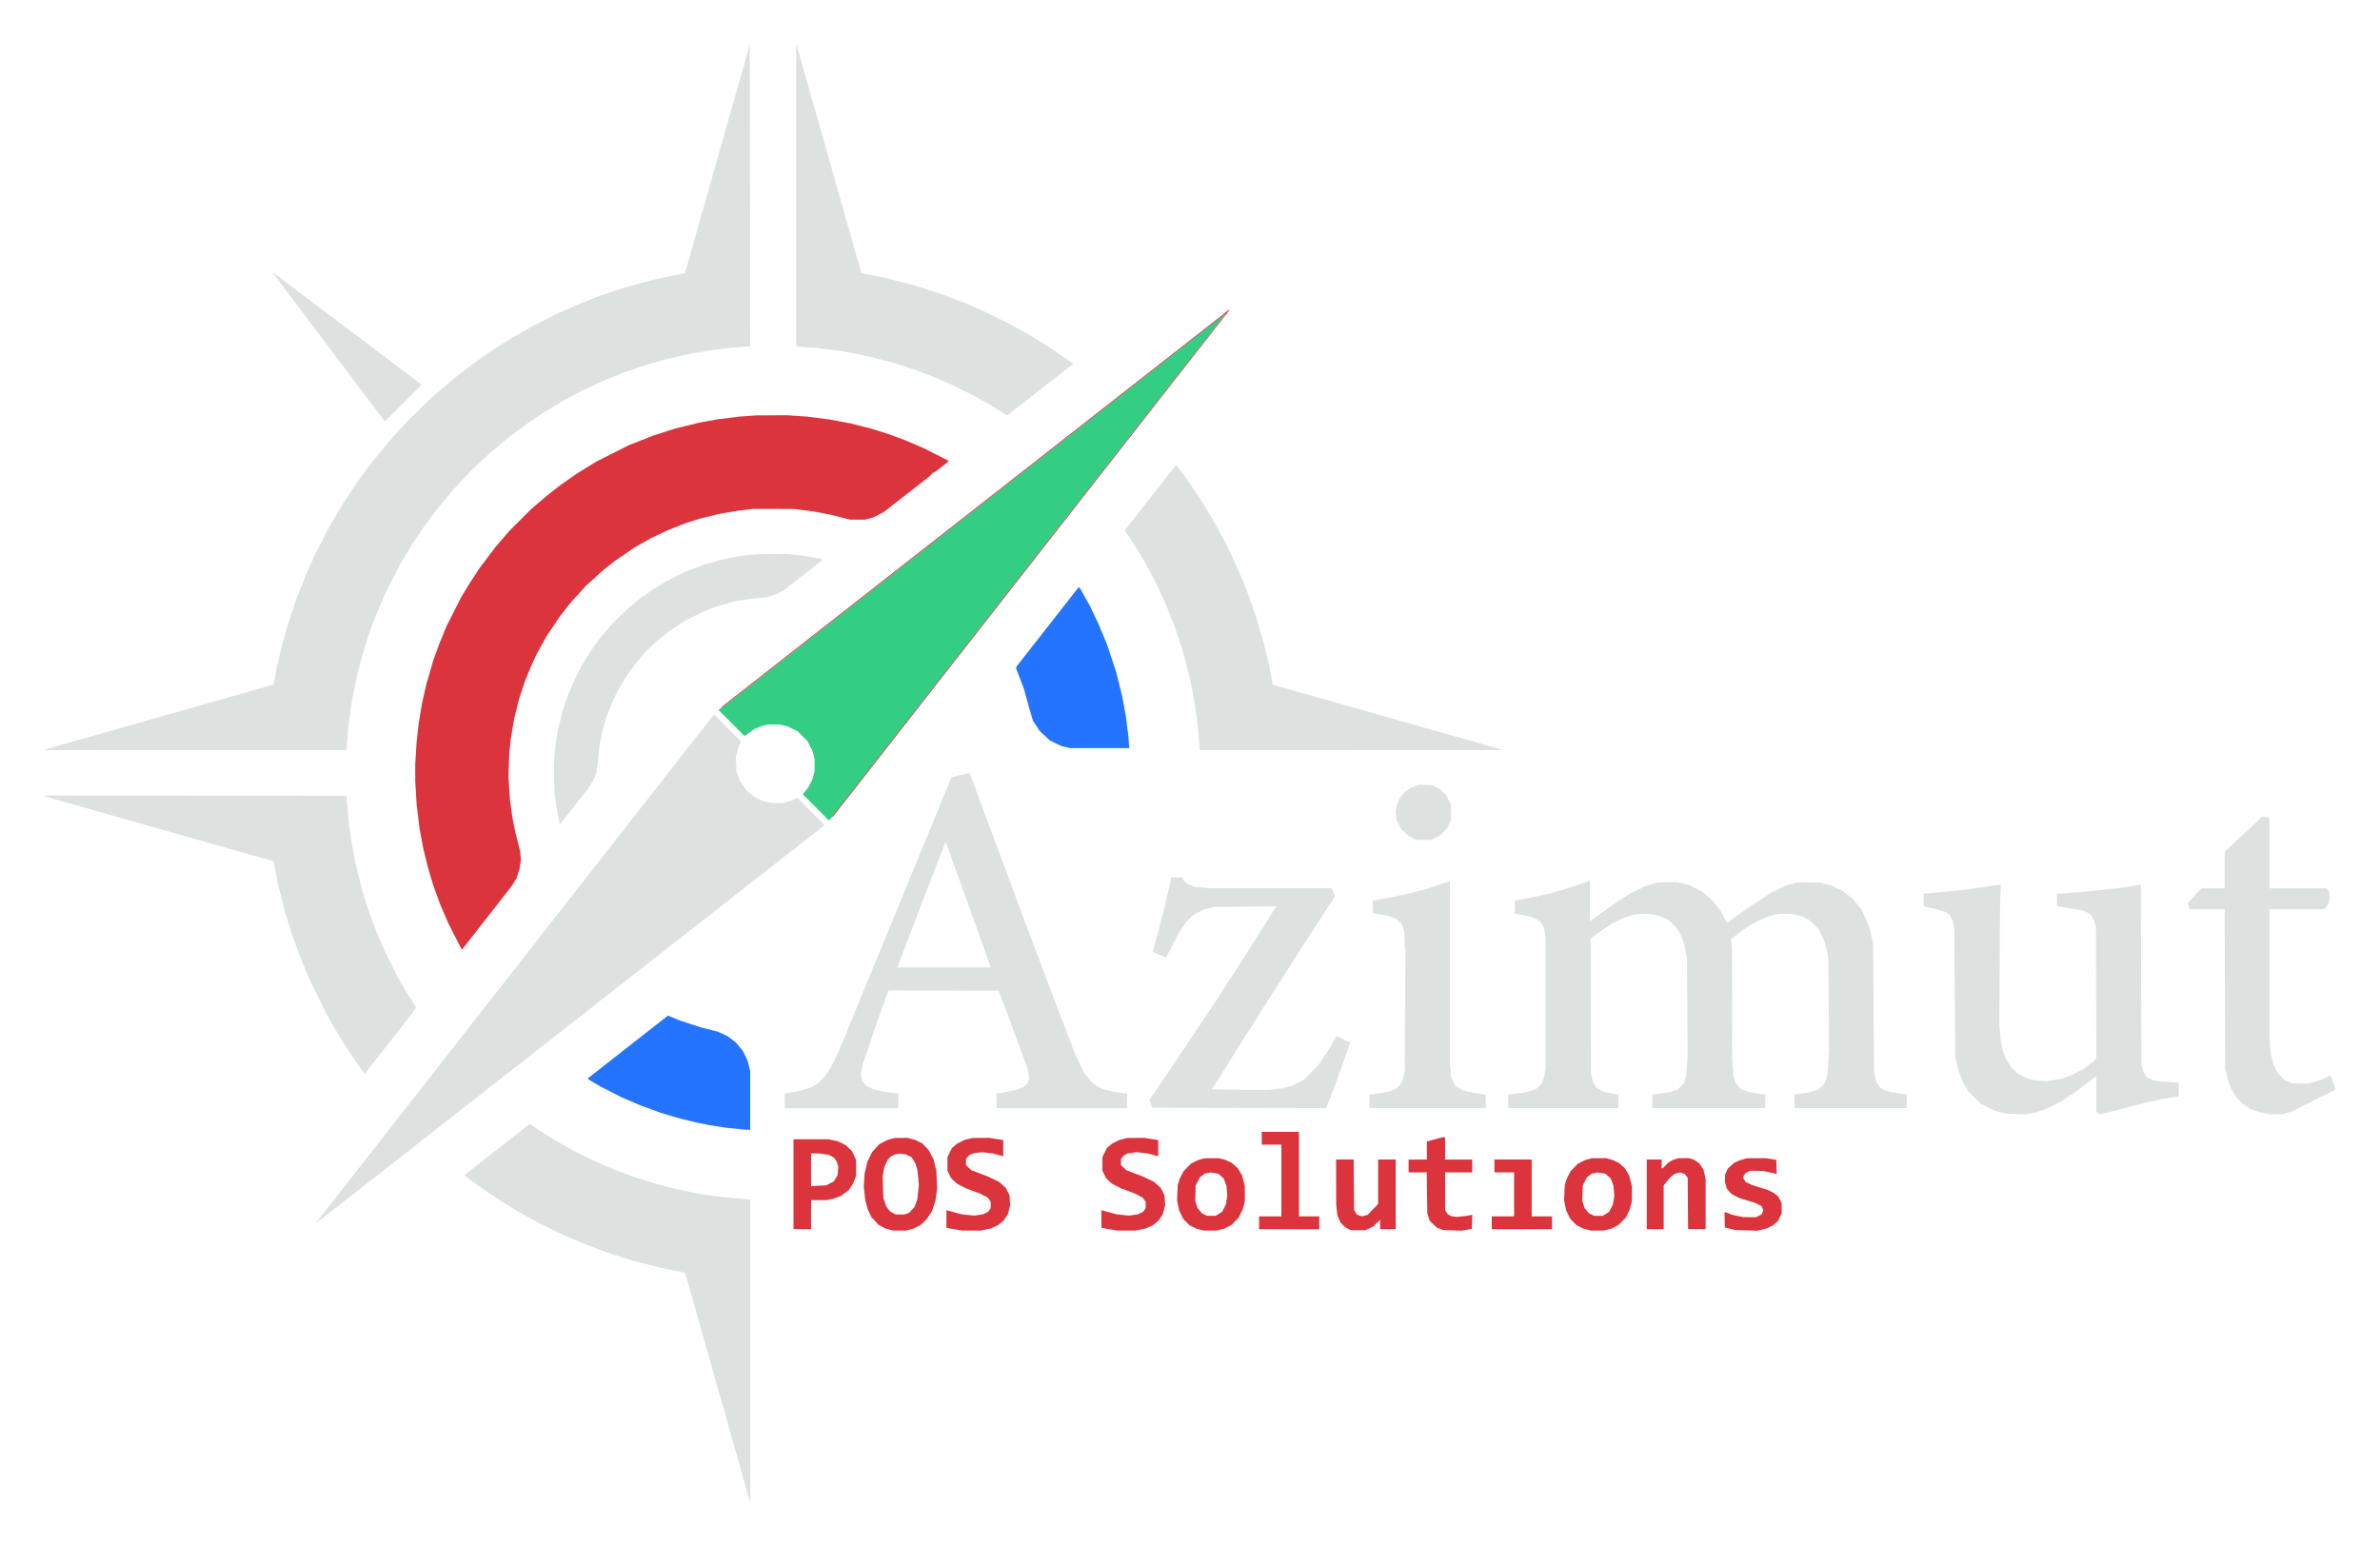
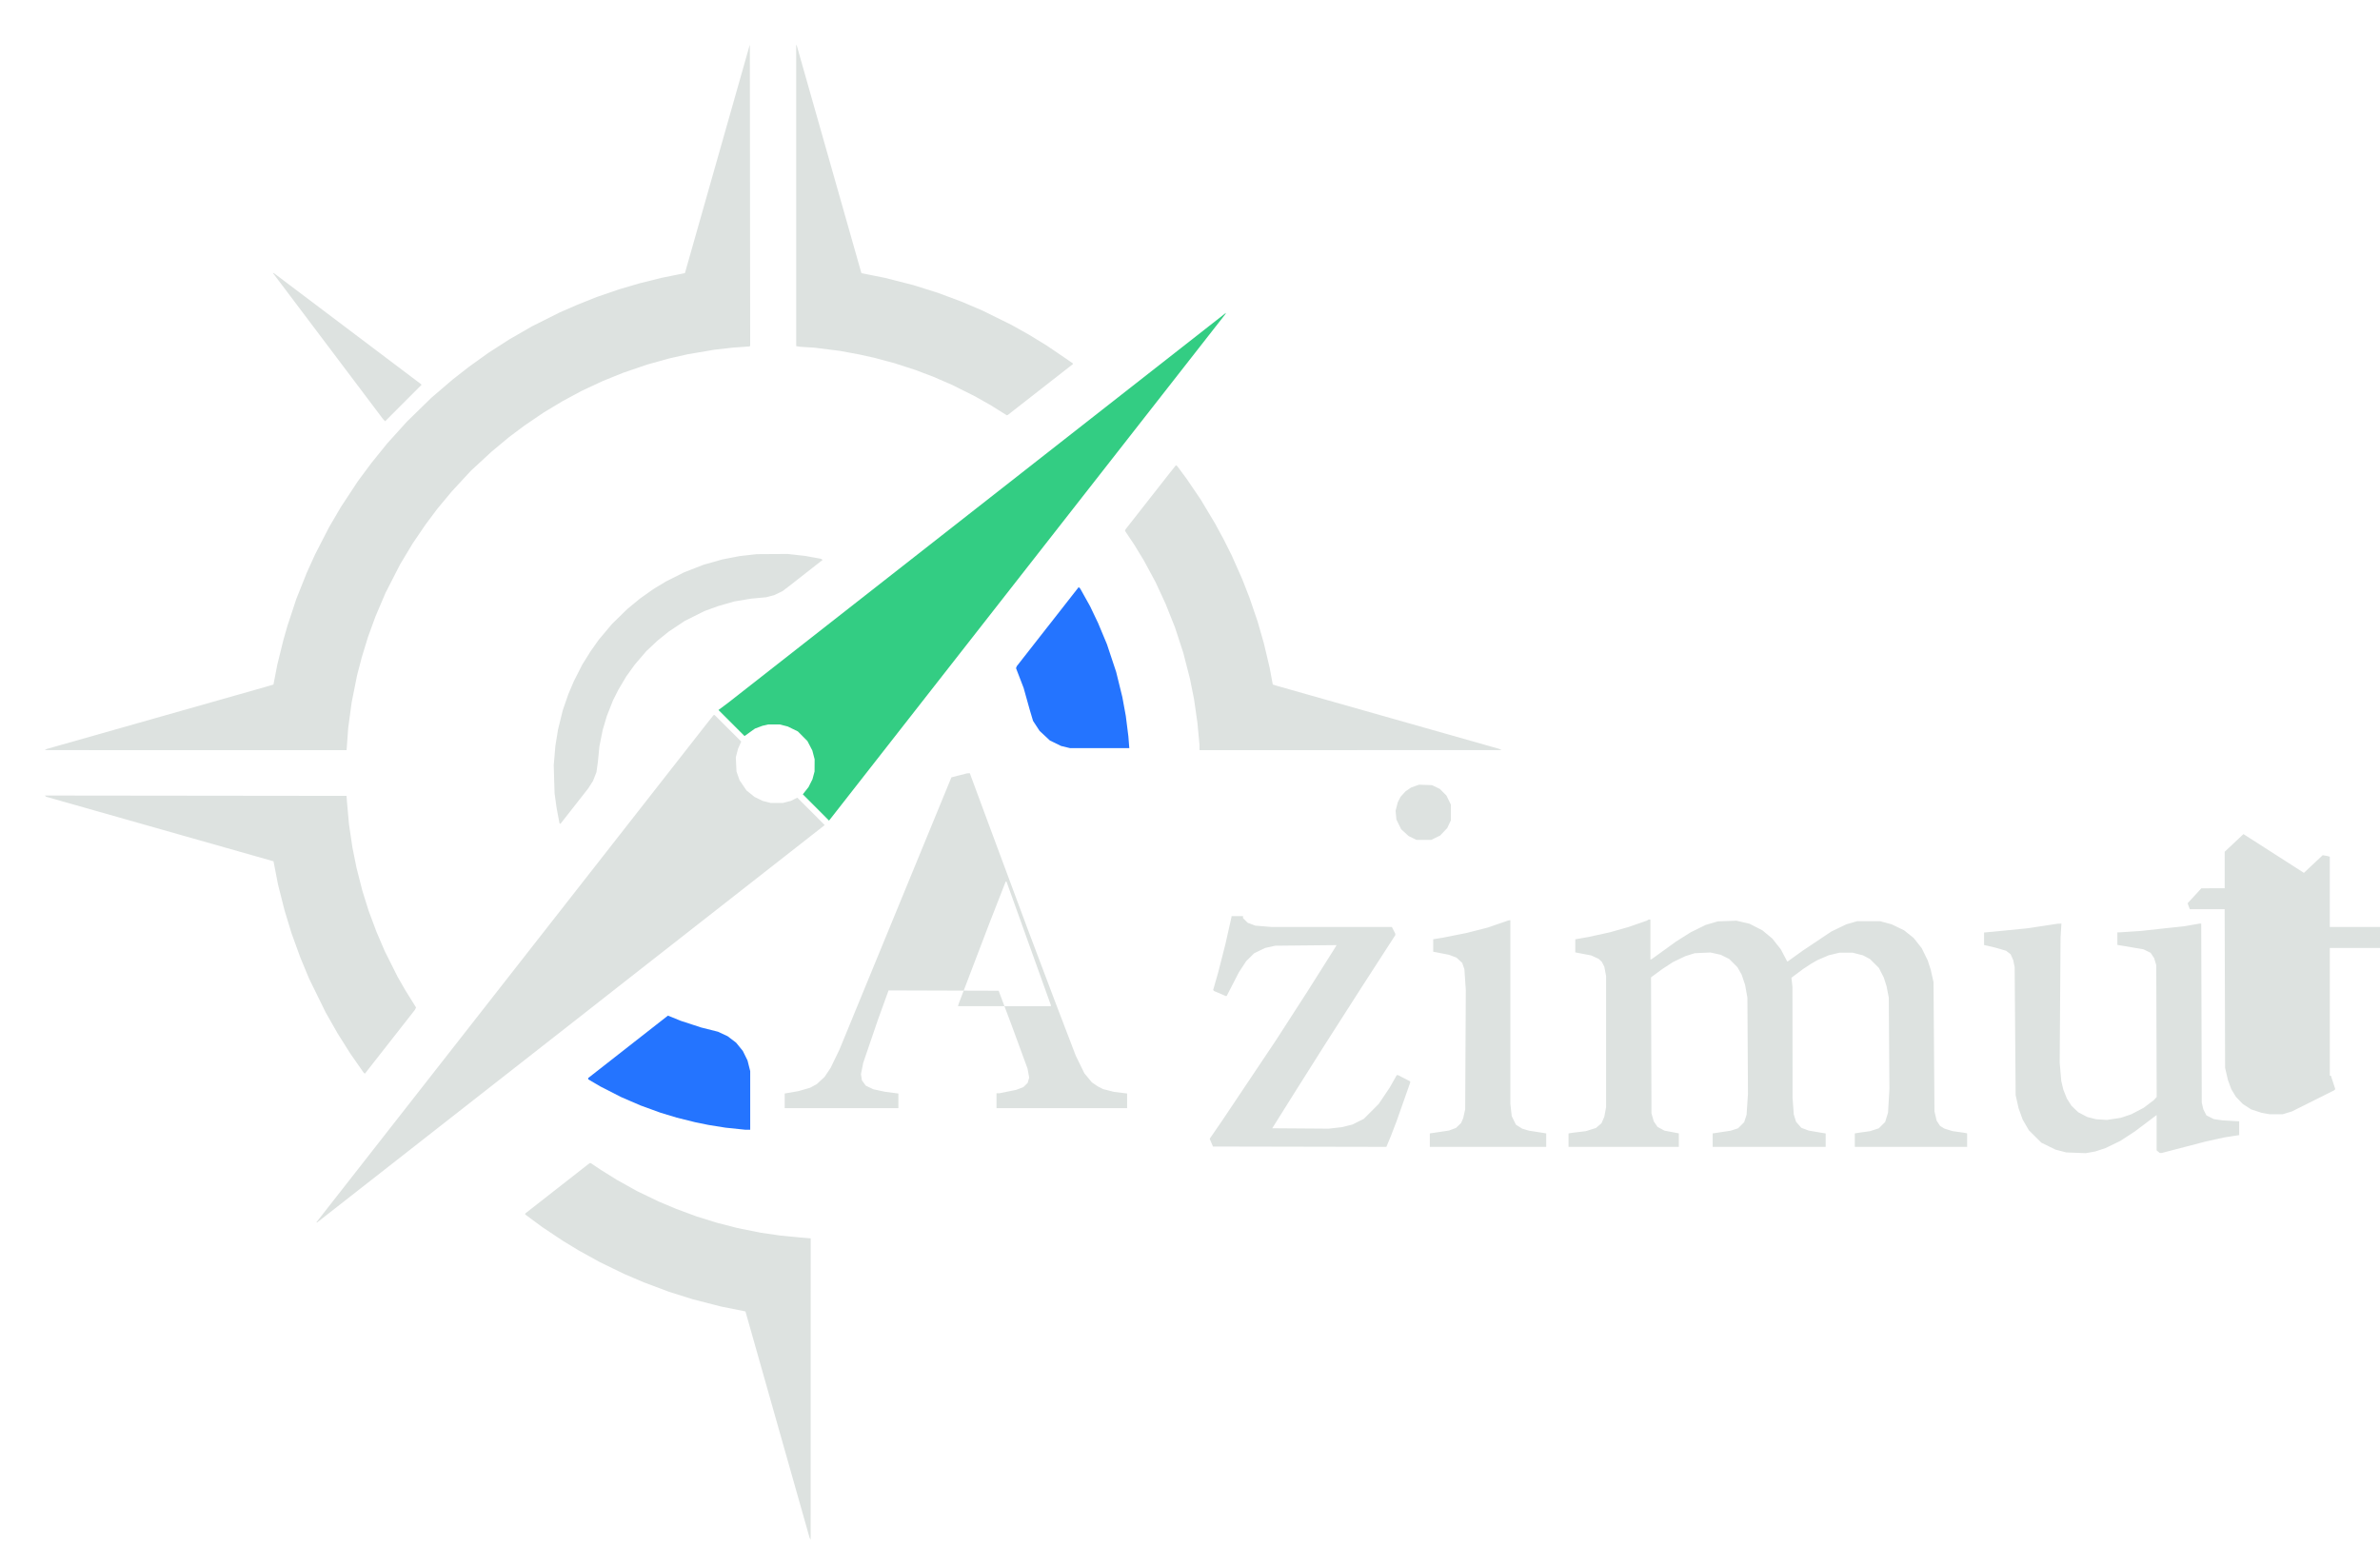
<svg xmlns="http://www.w3.org/2000/svg" xmlns:ns1="http://sodipodi.sourceforge.net/DTD/sodipodi-0.dtd" xmlns:ns2="http://www.inkscape.org/namespaces/inkscape" width="1063.998" height="691.021" viewBox="0 0 1063.998 691.021" version="1.1" id="svg10" ns1:docname="logo_light.svg" ns2:export-filename="/home/francis/Projets/poswebmenu.com/pwmCore/assets/logos/AzimutPOS/logo_invoice.png" ns2:export-xdpi="9.6041574" ns2:export-ydpi="9.6041574" ns2:version="0.92.5 (2060ec1f9f, 2020-04-08)">
  <defs id="defs14" />
  <ns1:namedview pagecolor="#ffffff" bordercolor="#666666" borderopacity="1" objecttolerance="10" gridtolerance="10" guidetolerance="10" ns2:pageopacity="0" ns2:pageshadow="2" ns2:window-width="1920" ns2:window-height="1031" id="namedview12" showgrid="false" fit-margin-top="20" fit-margin-left="20" fit-margin-right="20" fit-margin-bottom="20" ns2:zoom="0.68888419" ns2:cx="496.23042" ns2:cy="336.2924" ns2:window-x="1920" ns2:window-y="25" ns2:window-maximized="1" ns2:current-layer="svg10" />
  <path d="m 468.397,280.158 -13.838,17.68 -0.17,0.444 -0.17,0.443 1.705,4.429 1.705,4.429 1.366,4.896 1.366,4.896 0.73,2.45 0.73,2.45 1.464,2.239 1.464,2.239 2.314,2.158 2.314,2.158 2.503,1.219 2.503,1.219 1.986,0.48 1.986,0.48 h 13.252 13.252 l -0.21,-2.647 -0.209,-2.647 -0.572,-4.538 -0.572,-4.538 -0.775,-4.235 -0.776,-4.235 -1.377,-5.597 -1.377,-5.597 -2.063,-6.202 -2.063,-6.202 -1.992,-4.765 -1.992,-4.765 -1.768,-3.705 -1.768,-3.706 -2.195,-3.933 -2.195,-3.933 -0.358,-0.374 -0.359,-0.374 -13.838,17.68 m -187.636,187.861 -17.839,13.961 0.027,0.286 0.028,0.286 2.695,1.586 2.696,1.586 4.689,2.392 4.689,2.392 4.323,1.866 4.324,1.866 4.449,1.62 4.45,1.62 3.583,1.086 3.583,1.086 4.131,1.031 4.131,1.031 3.025,0.617 3.025,0.617 3.781,0.605 3.781,0.605 4.454,0.466 4.453,0.466 h 1.068 1.067 v -13.111 -13.111 l -0.605,-2.393 -0.605,-2.393 -1.046,-2.118 -1.046,-2.118 -1.508,-1.852 -1.508,-1.851 -1.909,-1.446 -1.909,-1.446 -2.128,-0.992 -2.128,-0.992 -3.771,-0.949 -3.771,-0.949 -4.575,-1.497 -4.575,-1.497 -2.846,-1.158 -2.846,-1.158 -17.839,13.961" id="path2" ns2:connector-curvature="0" style="fill:#2474ff;fill-rule:evenodd;stroke:none;stroke-width:0.303" />
  <path d="m 436.871,226.968 -111.024,86.971 -2.322,1.744 -2.322,1.744 5.827,5.821 5.827,5.821 2.322,-1.666 2.322,-1.666 1.679,-0.628 1.679,-0.628 1.268,-0.293 1.268,-0.293 2.583,-0.008 2.583,-0.007 1.803,0.458 1.803,0.458 2.255,1.101 2.255,1.101 2.136,2.146 2.136,2.146 1.104,2.118 1.104,2.118 0.513,1.966 0.513,1.966 -0.017,2.723 -0.017,2.723 -0.467,1.742 -0.467,1.742 -0.885,1.753 -0.885,1.753 -1.272,1.609 -1.272,1.609 5.859,5.874 5.859,5.874 0.549,-0.692 0.549,-0.692 87.978,-112.433 87.978,-112.433 0.204,-0.331 0.204,-0.331 -0.093,0.024 -0.093,0.024 -111.024,86.971" id="path4" ns2:connector-curvature="0" style="fill:#33cd83;fill-rule:evenodd;stroke:none;stroke-width:0.303" />
-   <path d="m 437.928,225.753 -111.477,87.268 -2.087,1.648 -2.087,1.648 0.272,-0.009 0.272,-0.01 112.386,-87.998 112.386,-87.998 0.09,0.09 0.091,0.09 -87.833,112.194 -87.833,112.194 -0.256,0.454 -0.256,0.454 0.605,-0.605 0.605,-0.605 88.397,-112.946 88.397,-112.946 -0.096,-0.096 -0.096,-0.096 -111.477,87.268 m -103.612,-39.781 -3.63,0.257 -4.992,0.629 -4.992,0.629 -4.084,0.743 -4.084,0.744 -5.508,1.355 -5.508,1.356 -4.777,1.539 -4.777,1.539 -5.445,2.148 -5.445,2.148 -7.26,3.657 -7.261,3.657 -4.28,2.639 -4.28,2.639 -3.737,2.617 -3.737,2.617 -3.176,2.489 -3.176,2.489 -3.474,2.985 -3.474,2.985 -4.694,4.693 -4.694,4.693 -3.127,3.626 -3.127,3.626 -3.548,4.696 -3.548,4.695 -2.282,3.473 -2.282,3.472 -1.915,3.176 -1.915,3.176 -3.213,6.353 -3.213,6.353 -1.615,3.933 -1.615,3.933 -1.332,3.63 -1.332,3.63 -1.619,5.597 -1.619,5.597 -0.923,4.084 -0.923,4.084 -0.756,4.538 -0.756,4.538 -0.46,4.084 -0.459,4.084 -0.31,4.992 -0.31,4.992 v 3.869 3.869 l 0.314,5.207 0.314,5.207 0.617,5.143 0.617,5.143 0.901,4.84 0.901,4.84 1.058,4.235 1.058,4.235 1.076,3.63 1.076,3.63 1.626,4.486 1.626,4.486 1.847,4.287 1.847,4.287 2.899,5.672 2.899,5.672 h 0.202 0.202 l 11.014,-14.076 11.014,-14.075 1.081,-1.773 1.081,-1.773 0.655,-1.997 0.655,-1.997 0.336,-2.167 0.336,-2.167 -0.204,-1.997 -0.204,-1.996 -1.005,-3.933 -1.004,-3.933 -0.656,-3.176 -0.656,-3.176 -0.572,-4.084 -0.571,-4.084 -0.357,-5.294 -0.357,-5.294 0.191,-5.182 0.191,-5.182 0.31,-3.137 0.309,-3.138 0.761,-4.601 0.761,-4.6 1.049,-4.272 1.049,-4.272 1.378,-4.216 1.378,-4.216 1.466,-3.55 1.466,-3.549 1.19,-2.571 1.19,-2.571 2.191,-3.933 2.191,-3.933 2.827,-4.235 2.827,-4.235 2.578,-3.295 2.577,-3.295 3.366,-3.716 3.366,-3.716 3.683,-3.336 3.683,-3.336 2.874,-2.29 2.874,-2.29 4.386,-2.978 4.386,-2.978 3.63,-2.06 3.63,-2.06 3.63,-1.725 3.63,-1.726 4.235,-1.671 4.235,-1.671 3.479,-1.079 3.479,-1.079 4.387,-1.047 4.386,-1.047 3.781,-0.617 3.781,-0.617 3.328,-0.387 3.328,-0.387 9.076,0.007 9.076,0.007 4.386,0.54 4.386,0.54 3.933,0.759 3.933,0.759 4.235,1.091 4.235,1.091 3.328,0.002 3.328,0.002 1.966,-0.535 1.966,-0.535 2.273,-1.18 2.272,-1.18 10.282,-8.032 10.282,-8.032 0.605,-0.67 0.605,-0.669 0.63,-0.303 0.63,-0.303 2.912,-2.269 2.912,-2.269 0.012,-0.184 0.013,-0.183 -5.37,-2.737 -5.37,-2.737 -4.235,-1.824 -4.235,-1.824 -3.637,-1.351 -3.636,-1.351 -3.926,-1.235 -3.926,-1.236 -4.738,-1.206 -4.738,-1.207 -4.791,-0.894 -4.791,-0.894 -4.992,-0.623 -4.992,-0.623 -4.386,-0.304 -4.386,-0.304 -6.958,0.04 -6.958,0.04 -3.63,0.257 m 229.763,322.898 v 2.874 h 4.386 4.387 v 16.033 16.033 h -4.992 -4.992 v 2.874 2.874 h 13.462 13.462 v -2.874 -2.874 h -4.538 -4.538 v -18.906 -18.907 h -8.319 -8.319 v 2.874 m 77.218,0.536 -3.403,0.909 v 4.042 4.042 h -4.084 -4.084 v 2.874 2.874 h 4.057 4.057 l 0.127,9.151 0.127,9.151 0.533,1.664 0.534,1.664 1.58,1.541 1.58,1.541 1.492,0.542 1.492,0.542 4.084,0.123 4.084,0.123 2.269,-0.4 2.269,-0.399 0.087,-3.133 0.087,-3.134 -1.146,0.201 -1.145,0.2 -2.324,0.279 -2.324,0.279 -1.155,-0.178 -1.155,-0.178 -0.845,-0.426 -0.845,-0.426 -0.591,-0.969 -0.591,-0.968 v -8.395 -8.395 h 6.05 6.05 v -2.874 -2.874 h -6.05 -6.05 v -4.992 -4.992 l -0.681,0.04 -0.681,0.04 -3.403,0.909 m -242.964,-0.209 -1.63,0.438 -1.786,0.952 -1.786,0.952 -1.645,1.777 -1.645,1.776 -1.056,2.195 -1.056,2.195 -0.594,2.559 -0.594,2.559 -0.196,2.874 -0.197,2.874 0.319,3.025 0.319,3.025 0.564,2.118 0.563,2.118 0.835,1.753 0.834,1.753 1.611,1.741 1.611,1.741 1.484,0.807 1.484,0.807 1.78,0.464 1.78,0.464 2.886,-0.004 2.886,-0.004 1.624,-0.432 1.624,-0.432 1.623,-0.821 1.623,-0.821 1.375,-1.318 1.375,-1.318 1.151,-1.781 1.151,-1.781 0.786,-2.376 0.785,-2.376 0.364,-2.722 0.364,-2.722 -0.179,-3.933 -0.179,-3.933 -0.623,-2.537 -0.623,-2.538 -1.112,-2.116 -1.112,-2.116 -1.405,-1.443 -1.406,-1.443 -1.556,-0.788 -1.556,-0.789 -1.732,-0.451 -1.732,-0.451 -2.886,0.02 -2.886,0.02 -1.63,0.438 m 34.671,-0.004 -1.748,0.424 -1.662,0.814 -1.662,0.813 -1.19,1.019 -1.191,1.019 -0.996,2.023 -0.996,2.023 v 3.032 3.032 l 0.838,1.707 0.838,1.706 1.331,1.227 1.331,1.227 2.066,1.037 2.066,1.037 3.025,1.125 3.025,1.125 1.755,0.929 1.755,0.93 0.665,0.933 0.666,0.933 -0.021,1.407 -0.022,1.408 -0.512,0.782 -0.512,0.782 -1.192,0.608 -1.192,0.608 -1.998,0.283 -1.998,0.283 -2.78,-0.287 -2.78,-0.287 -2.874,-0.782 -2.874,-0.782 -0.529,-0.156 -0.529,-0.156 v 3.93 3.93 l 0.983,0.211 0.983,0.211 2.571,0.431 2.571,0.431 h 4.14 4.14 l 2.21,-0.465 2.21,-0.465 1.646,-0.753 1.645,-0.753 1.268,-1.039 1.268,-1.039 0.936,-1.459 0.936,-1.459 0.5,-1.95 0.499,-1.95 -0.139,-2.176 -0.14,-2.176 -0.818,-1.673 -0.819,-1.673 -1.534,-1.379 -1.534,-1.379 -2.459,-1.179 -2.459,-1.179 -3.725,-1.42 -3.725,-1.42 -1.191,-1.133 -1.191,-1.133 v -1.367 -1.367 l 0.632,-0.803 0.632,-0.803 0.863,-0.447 0.863,-0.447 2.02,-0.286 2.02,-0.286 2.459,0.28 2.46,0.281 1.664,0.45 1.664,0.45 0.681,0.194 0.681,0.194 v -3.627 -3.627 l -3.157,-0.492 -3.157,-0.492 -3.725,0.025 -3.725,0.025 -1.748,0.424 m 69.277,0 -1.748,0.424 -1.662,0.814 -1.662,0.813 -1.19,1.019 -1.191,1.019 -0.996,2.023 -0.996,2.023 v 3.032 3.032 l 0.838,1.707 0.838,1.706 1.331,1.227 1.331,1.227 2.066,1.037 2.066,1.037 3.025,1.125 3.025,1.125 1.755,0.929 1.755,0.93 0.666,0.933 0.665,0.933 -0.022,1.407 -0.021,1.408 -0.512,0.782 -0.512,0.782 -1.192,0.608 -1.192,0.608 -1.998,0.283 -1.998,0.283 -2.78,-0.287 -2.78,-0.287 -2.874,-0.782 -2.874,-0.782 -0.529,-0.156 -0.529,-0.156 v 3.93 3.93 l 0.983,0.211 0.983,0.211 2.571,0.431 2.571,0.431 h 4.14 4.14 l 2.21,-0.465 2.21,-0.465 1.646,-0.753 1.645,-0.753 1.268,-1.039 1.268,-1.039 0.936,-1.459 0.936,-1.459 0.5,-1.95 0.499,-1.95 -0.14,-2.176 -0.14,-2.176 -0.818,-1.673 -0.819,-1.673 -1.534,-1.379 -1.534,-1.379 -2.459,-1.179 -2.459,-1.179 -3.725,-1.42 -3.725,-1.42 -1.191,-1.133 -1.191,-1.133 v -1.367 -1.367 l 0.632,-0.803 0.632,-0.803 0.863,-0.447 0.863,-0.447 2.02,-0.286 2.02,-0.286 2.459,0.28 2.46,0.281 1.664,0.45 1.664,0.45 0.681,0.194 0.681,0.194 v -3.627 -3.627 l -3.157,-0.492 -3.157,-0.492 -3.725,0.025 -3.725,0.025 -1.748,0.424 m -147.547,20.253 v 20.117 h 3.933 3.933 v -6.504 -6.504 h 3.438 3.438 l 1.488,-0.282 1.488,-0.282 1.722,-0.644 1.722,-0.644 1.766,-1.3 1.766,-1.3 0.959,-1.447 0.959,-1.447 0.671,-1.696 0.671,-1.696 0.015,-3.63 0.015,-3.63 -0.94,-1.966 -0.941,-1.966 -1.328,-1.303 -1.329,-1.303 -1.815,-0.892 -1.815,-0.892 -2.118,-0.447 -2.118,-0.447 -7.79,-0.005 -7.79,-0.005 v 20.117 m 7.865,-6.459 v 7.306 l 3.386,-0.179 3.386,-0.178 1.671,-0.855 1.671,-0.855 0.876,-1.416 0.875,-1.416 0.155,-1.939 0.156,-1.939 -0.389,-1.178 -0.388,-1.178 -0.584,-0.791 -0.584,-0.791 -1.14,-0.641 -1.14,-0.641 -2.085,-0.301 -2.085,-0.301 -1.891,-0.006 -1.891,-0.006 v 7.306 m 38.42,-7.014 -1.059,0.205 -0.907,0.479 -0.908,0.479 -0.663,0.71 -0.663,0.71 -0.756,1.663 -0.756,1.663 -0.358,2.086 -0.359,2.086 0.151,4.721 0.151,4.721 0.677,2.013 0.677,2.013 0.904,1.096 0.904,1.096 1.214,0.619 1.214,0.62 1.857,0.027 1.857,0.027 1.11,-0.368 1.11,-0.368 1.194,-1.295 1.193,-1.295 0.635,-1.697 0.635,-1.697 0.361,-3.324 0.361,-3.324 -0.338,-3.274 -0.338,-3.274 -0.454,-1.513 -0.455,-1.513 -0.884,-1.393 -0.884,-1.393 -1.32,-0.616 -1.32,-0.616 -1.361,-0.14 -1.361,-0.141 -1.059,0.205 m 136.039,2.28 -1.456,0.4 -1.647,0.833 -1.647,0.833 -1.627,1.705 -1.627,1.705 -0.82,1.618 -0.82,1.617 -0.447,1.392 -0.447,1.391 -0.16,3.479 -0.16,3.479 0.481,2.269 0.481,2.269 0.924,1.881 0.924,1.881 1.385,1.385 1.385,1.385 1.469,0.745 1.469,0.745 1.733,0.451 1.732,0.451 h 2.898 2.898 l 1.78,-0.464 1.78,-0.464 1.535,-0.82 1.535,-0.821 1.563,-1.578 1.563,-1.578 0.926,-1.903 0.926,-1.903 0.46,-1.803 0.461,-1.803 v -3.367 -3.367 l -0.611,-2.387 -0.611,-2.387 -0.977,-1.628 -0.978,-1.628 -1.312,-1.162 -1.312,-1.162 -1.337,-0.647 -1.337,-0.647 -1.586,-0.422 -1.586,-0.422 -3.176,0.023 -3.176,0.024 -1.456,0.4 m 173.041,0 -1.456,0.4 -1.647,0.833 -1.647,0.833 -1.627,1.705 -1.627,1.705 -0.82,1.618 -0.82,1.617 -0.447,1.392 -0.447,1.391 -0.16,3.479 -0.16,3.479 0.481,2.269 0.481,2.269 0.924,1.881 0.924,1.881 1.385,1.385 1.385,1.385 1.469,0.745 1.469,0.745 1.733,0.451 1.732,0.451 h 2.898 2.898 l 1.78,-0.464 1.78,-0.464 1.535,-0.82 1.535,-0.821 1.563,-1.578 1.563,-1.578 0.926,-1.903 0.926,-1.903 0.46,-1.803 0.461,-1.803 v -3.367 -3.367 l -0.611,-2.387 -0.611,-2.387 -0.977,-1.628 -0.978,-1.628 -1.312,-1.162 -1.312,-1.162 -1.337,-0.647 -1.337,-0.647 -1.586,-0.422 -1.586,-0.422 -3.176,0.023 -3.176,0.024 -1.456,0.4 m 38.915,-0.019 -1.263,0.395 -1.006,0.625 -1.006,0.624 -1.196,1.229 -1.196,1.229 h -0.241 -0.241 v -1.966 -1.966 h -3.328 -3.328 v 15.58 15.58 h 3.781 3.781 v -9.816 -9.816 l 1.508,-1.812 1.508,-1.812 0.988,-0.746 0.988,-0.746 1.162,-0.315 1.162,-0.316 1.078,0.362 1.078,0.361 0.634,0.854 0.634,0.854 0.086,11.474 0.086,11.474 h 3.922 3.922 v -11.209 -11.209 l -0.479,-2.105 -0.479,-2.105 -0.958,-1.424 -0.958,-1.424 -1.209,-0.816 -1.209,-0.816 -1.095,-0.328 -1.095,-0.328 -2.385,0.02 -2.385,0.02 -1.263,0.395 m 30.489,0.043 -1.631,0.439 -1.296,0.573 -1.296,0.574 -1.431,1.313 -1.431,1.313 -0.588,1.321 -0.588,1.321 -0.035,1.704 -0.035,1.704 0.403,1.424 0.403,1.424 1,1.168 1,1.168 1.762,0.93 1.762,0.93 3.63,1.125 3.63,1.124 1.393,0.706 1.393,0.705 0.383,0.925 0.383,0.924 -0.383,0.924 -0.382,0.923 -1.236,0.63 -1.236,0.63 -2.881,-0.02 -2.881,-0.02 -2.386,-0.496 -2.386,-0.496 -1.482,-0.584 -1.482,-0.584 h -0.301 -0.301 l 0.086,3.397 0.086,3.396 2.269,0.561 2.269,0.561 4.992,0.156 4.992,0.157 2.045,-0.481 2.045,-0.48 1.499,-0.76 1.499,-0.759 1.058,-0.929 1.058,-0.929 0.841,-1.719 0.841,-1.719 -0.024,-2.269 -0.023,-2.269 -0.784,-1.536 -0.784,-1.536 -1.004,-0.765 -1.005,-0.765 -1.21,-0.616 -1.21,-0.616 -3.63,-1.134 -3.63,-1.134 -1.416,-0.708 -1.416,-0.708 -0.475,-0.678 -0.475,-0.678 v -0.622 -0.622 l 0.472,-0.674 0.472,-0.674 0.965,-0.503 0.965,-0.503 2.874,0.034 2.874,0.034 2.42,0.499 2.42,0.499 0.692,0.161 0.692,0.16 -0.087,-3.138 -0.087,-3.138 -2.269,-0.359 -2.269,-0.359 h -4.235 -4.235 l -1.631,0.438 m -182.147,10.185 v 10.059 l 0.29,2.522 0.29,2.522 0.716,1.564 0.716,1.564 0.993,0.993 0.993,0.993 1.251,0.669 1.251,0.669 h 3.328 3.328 l 1.745,-0.857 1.745,-0.857 1.507,-1.468 1.507,-1.468 v 2.098 2.098 h 3.479 3.479 v -15.58 -15.58 h -3.933 -3.933 v 9.956 9.956 l -2.345,2.427 -2.345,2.427 -1.253,0.325 -1.253,0.325 -1.152,-0.381 -1.152,-0.381 -0.62,-1.059 -0.621,-1.059 -0.09,-11.269 -0.089,-11.269 h -3.92 -3.919 v 10.059 m 70.786,-7.183 v 2.874 h 4.386 4.386 v 9.832 9.832 h -4.992 -4.992 v 2.874 2.874 h 13.462 13.462 v -2.874 -2.874 h -4.538 -4.538 v -12.706 -12.706 h -8.319 -8.319 v 2.874 m -128.25,3.201 -1.344,0.266 -1.076,0.851 -1.076,0.851 -0.907,1.802 -0.907,1.802 -0.108,3.39 -0.108,3.39 0.524,1.667 0.525,1.667 1.01,1.18 1.01,1.18 1.119,0.531 1.118,0.531 h 1.926 1.926 l 1.423,-0.88 1.423,-0.88 0.843,-1.654 0.843,-1.654 0.323,-1.966 0.323,-1.966 -0.194,-2.223 -0.193,-2.223 -0.603,-1.611 -0.603,-1.611 -1.163,-1.051 -1.163,-1.051 -0.942,-0.183 -0.942,-0.183 -0.832,-0.121 -0.832,-0.121 -1.344,0.267 m 173.041,0 -1.344,0.266 -1.076,0.851 -1.076,0.851 -0.907,1.802 -0.907,1.802 -0.108,3.39 -0.108,3.39 0.524,1.667 0.525,1.667 1.01,1.18 1.01,1.18 1.119,0.531 1.118,0.531 h 1.926 1.926 l 1.423,-0.88 1.423,-0.88 0.843,-1.654 0.843,-1.654 0.323,-1.966 0.323,-1.966 -0.194,-2.223 -0.193,-2.223 -0.603,-1.611 -0.603,-1.611 -1.163,-1.051 -1.163,-1.051 -0.942,-0.183 -0.942,-0.183 -0.832,-0.121 -0.832,-0.121 -1.344,0.267" id="path6" ns2:connector-curvature="0" style="fill:#db343c;fill-rule:evenodd;stroke:none;stroke-width:0.303" />
-   <path d="m 335.039,20.606 -0.185,0.605 -14.306,50.369 -14.306,50.369 -0.067,0.088 -0.067,0.087 -5.201,1.049 -5.202,1.049 -4.896,1.224 -4.896,1.224 -4.585,1.345 -4.585,1.346 -4.944,1.697 -4.944,1.697 -4.387,1.752 -4.386,1.752 -3.933,1.712 -3.933,1.713 -6.202,3.11 -6.202,3.11 -4.992,2.871 -4.992,2.871 -4.689,3.012 -4.689,3.012 -4.386,3.147 -4.386,3.147 -3.63,2.83 -3.63,2.83 -4.764,4.083 -4.764,4.082 -5.492,5.357 -5.492,5.357 -4.373,4.84 -4.374,4.84 -3.547,4.387 -3.547,4.387 -3.037,4.084 -3.036,4.084 -3.783,5.748 -3.783,5.748 -2.657,4.538 -2.657,4.538 -3.114,6.05 -3.113,6.05 -1.828,4.021 -1.828,4.021 -2.38,5.962 -2.38,5.962 -1.994,6.05 -1.995,6.05 -0.907,3.176 -0.907,3.176 -1.343,5.445 -1.344,5.445 -0.864,4.472 -0.864,4.472 -1.966,0.576 -1.966,0.577 -48.705,13.82 -48.706,13.819 -0.454,0.257 -0.454,0.257 67.473,0.009 67.473,0.009 0.368,-4.996 0.368,-4.996 0.764,-5.668 0.764,-5.668 1.208,-6.05 1.208,-6.05 1.068,-4.084 1.068,-4.084 1.374,-4.492 1.374,-4.492 1.67,-4.584 1.67,-4.583 2.256,-5.294 2.256,-5.294 3.25,-6.353 3.25,-6.353 2.816,-4.689 2.816,-4.689 2.885,-4.235 2.885,-4.235 2.598,-3.477 2.598,-3.477 3.275,-3.935 3.275,-3.935 4.239,-4.587 4.239,-4.587 4.587,-4.239 4.587,-4.239 3.933,-3.279 3.933,-3.279 3.479,-2.607 3.479,-2.607 4.24,-2.88 4.24,-2.88 4.23,-2.551 4.231,-2.551 4.274,-2.301 4.274,-2.301 4.802,-2.243 4.802,-2.242 4.538,-1.832 4.538,-1.832 5.349,-1.826 5.349,-1.826 4.937,-1.372 4.936,-1.372 4.084,-0.928 4.084,-0.928 6.05,-1.026 6.05,-1.026 4.235,-0.475 4.235,-0.475 3.555,-0.25 3.555,-0.25 0.152,-0.152 0.152,-0.152 -0.076,-67.285 L 335.225,20 l -0.185,0.605 m 20.908,66.792 v 67.347 l 0.983,0.154 0.983,0.153 3.025,0.185 3.025,0.185 5.748,0.722 5.748,0.722 4.235,0.78 4.235,0.781 3.479,0.767 3.479,0.767 4.493,1.204 4.493,1.205 4.658,1.508 4.658,1.508 3.979,1.505 3.979,1.505 4.265,1.847 4.265,1.847 5.143,2.572 5.143,2.572 3.479,1.97 3.479,1.97 3.583,2.243 3.584,2.243 0.255,-0.091 0.256,-0.091 14.524,-11.344 14.524,-11.344 v -0.151 -0.151 l -1.274,-0.891 -1.274,-0.892 -4.538,-3.082 -4.538,-3.082 -3.977,-2.436 -3.977,-2.436 -3.889,-2.182 -3.889,-2.182 -6.504,-3.215 -6.504,-3.214 -4.693,-2.002 -4.693,-2.002 -5.29,-1.971 -5.29,-1.971 -5.445,-1.717 -5.445,-1.717 -6.353,-1.619 -6.353,-1.619 -5.245,-1.054 -5.245,-1.055 -0.092,-0.099 -0.092,-0.099 -14.434,-50.823 -14.433,-50.823 -0.12,-0.126 -0.12,-0.126 V 87.398 m -233.622,35.081 0.299,0.378 24.284,32.218 24.284,32.218 0.493,0.526 0.493,0.526 8.154,-8.158 8.154,-8.158 -0.294,-0.267 -0.294,-0.267 -32.739,-24.698 -32.739,-24.698 h -0.197 -0.197 l 0.299,0.378 m 401.269,88.175 -2.094,2.656 -9.135,11.647 -9.135,11.647 -0.152,0.354 -0.152,0.354 2.089,3.125 2.089,3.125 2.122,3.479 2.122,3.479 2.636,4.882 2.636,4.882 2.217,4.799 2.217,4.799 2.117,5.301 2.116,5.301 1.862,5.706 1.862,5.706 1.487,5.783 1.487,5.783 0.912,4.569 0.912,4.569 0.754,5.263 0.754,5.263 0.466,4.973 0.466,4.973 v 1.153 1.153 l 67.537,-0.021 67.537,-0.02 -0.605,-0.285 -0.605,-0.285 -49.613,-14.075 -49.613,-14.075 -0.943,-0.303 -0.943,-0.303 -0.685,-3.696 -0.685,-3.696 -1.298,-5.483 -1.298,-5.483 -1.406,-4.91 -1.406,-4.91 -1.825,-5.338 -1.825,-5.338 -1.592,-4.084 -1.592,-4.084 -2.347,-5.294 -2.347,-5.294 -1.815,-3.63 -1.815,-3.63 -1.971,-3.63 -1.971,-3.63 -3.171,-5.294 -3.172,-5.294 -3.123,-4.595 -3.123,-4.595 -2.114,-2.862 -2.114,-2.862 -0.308,-0.191 -0.308,-0.191 -2.094,2.656 m -186.252,37.188 -0.908,0.106 -2.874,0.326 -2.874,0.326 -3.847,0.742 -3.847,0.742 -4.223,1.193 -4.223,1.194 -4.33,1.688 -4.33,1.688 -4.087,2.056 -4.087,2.056 -2.874,1.742 -2.874,1.742 -2.985,2.123 -2.985,2.124 -2.763,2.281 -2.763,2.281 -3.434,3.353 -3.434,3.353 -2.926,3.479 -2.926,3.479 -1.823,2.571 -1.823,2.571 -1.884,3.01 -1.883,3.01 -1.925,3.797 -1.925,3.797 -1.217,2.874 -1.217,2.874 -1.235,3.584 -1.235,3.583 -1.052,4.282 -1.052,4.282 -0.589,3.63 -0.588,3.63 -0.371,4.356 -0.371,4.356 0.183,6.232 0.184,6.232 0.46,3.328 0.46,3.328 0.643,3.406 0.644,3.406 0.208,0.129 0.208,0.128 6.187,-7.891 6.187,-7.89 1.088,-1.694 1.088,-1.694 0.775,-1.966 0.775,-1.966 0.321,-2.269 0.321,-2.269 0.339,-3.479 0.339,-3.479 0.747,-3.726 0.747,-3.726 0.914,-3.076 0.914,-3.076 1.375,-3.484 1.375,-3.484 1.183,-2.358 1.183,-2.359 1.806,-3.042 1.806,-3.042 1.887,-2.617 1.887,-2.616 2.598,-3.025 2.598,-3.025 2.489,-2.336 2.489,-2.336 2.479,-2.001 2.479,-2.001 3.601,-2.397 3.601,-2.397 4.416,-2.206 4.416,-2.206 3.025,-1.106 3.025,-1.106 3.63,-1.042 3.63,-1.042 3.781,-0.63 3.781,-0.63 3.338,-0.306 3.338,-0.306 1.783,-0.465 1.783,-0.464 1.851,-0.883 1.851,-0.883 1.499,-1.133 1.499,-1.133 7.518,-5.886 7.517,-5.886 -0.434,-0.243 -0.435,-0.243 -3.453,-0.625 -3.453,-0.626 -3.933,-0.443 -3.933,-0.443 -6.958,0.042 -6.958,0.043 -0.907,0.106 m -19.794,73.694 -1.509,1.891 -87.267,111.476 -87.266,111.476 0.098,0.098 0.098,0.098 60.004,-46.968 60.005,-46.967 6.202,-4.87 6.202,-4.87 47.294,-37.02 47.294,-37.02 -6.127,-6.133 -6.128,-6.133 -1.407,0.713 -1.407,0.713 -1.837,0.476 -1.837,0.476 h -2.691 -2.691 l -1.803,-0.46 -1.803,-0.46 -1.815,-0.885 -1.815,-0.885 -1.802,-1.455 -1.802,-1.455 -1.555,-2.286 -1.555,-2.286 -0.684,-1.947 -0.684,-1.947 -0.151,-3.176 -0.151,-3.176 0.5,-1.915 0.5,-1.915 0.708,-1.601 0.708,-1.6 -5.944,-5.938 -5.944,-5.938 h -0.215 -0.215 l -1.509,1.891 m 111.287,25.083 -3.497,0.9 -12.963,31.516 -12.963,31.517 -12.065,29.344 -12.065,29.344 -1.955,4.046 -1.955,4.046 -1.363,2.051 -1.364,2.051 -1.751,1.617 -1.751,1.617 -1.504,0.813 -1.504,0.813 -2.565,0.741 -2.565,0.741 -3.101,0.54 -3.101,0.541 v 3.275 3.275 h 25.412 25.412 v -3.275 -3.275 l -2.95,-0.378 -2.95,-0.378 -2.629,-0.565 -2.629,-0.565 -1.703,-0.806 -1.703,-0.806 -0.872,-1.203 -0.871,-1.203 -0.206,-1.374 -0.206,-1.374 0.494,-2.513 0.494,-2.514 3.288,-9.626 3.288,-9.626 2.383,-6.582 2.383,-6.582 24.61,0.077 24.61,0.077 3.012,8.017 3.012,8.017 3.443,9.384 3.443,9.384 0.374,2.027 0.374,2.027 -0.355,1.185 -0.355,1.185 -0.963,0.941 -0.963,0.941 -1.621,0.607 -1.621,0.607 -3.729,0.755 -3.729,0.755 h -0.643 -0.642 v 3.328 3.328 h 29.193 29.193 v -3.279 -3.279 l -2.939,-0.361 -2.939,-0.361 -2.404,-0.614 -2.405,-0.614 -1.236,-0.627 -1.236,-0.627 -1.298,-0.889 -1.298,-0.889 -1.669,-2.019 -1.67,-2.019 -1.926,-3.933 -1.926,-3.933 -4.694,-12.271 -4.693,-12.271 -6.105,-16.166 -6.105,-16.166 -8.548,-22.991 -8.548,-22.991 -4.34,-11.723 -4.34,-11.723 -0.613,0.029 -0.613,0.029 -3.497,0.9 m 203.789,4.805 -1.792,0.633 -1.251,0.861 -1.251,0.861 -1.104,1.222 -1.104,1.222 -0.625,1.224 -0.624,1.224 -0.484,1.89 -0.484,1.89 0.182,1.967 0.182,1.967 1.068,2.165 1.068,2.165 1.662,1.519 1.662,1.519 1.738,0.853 1.739,0.854 h 3.334 3.334 l 1.987,-0.978 1.987,-0.978 1.578,-1.668 1.577,-1.668 0.816,-1.74 0.816,-1.74 v -3.479 -3.479 l -0.997,-2.044 -0.997,-2.044 -1.482,-1.482 -1.482,-1.482 -1.754,-0.843 -1.754,-0.843 -2.874,-0.1 -2.874,-0.101 -1.791,0.633 m -612.307,4.485 0.288,0.266 50.814,14.423 50.814,14.423 0.028,0.06 0.028,0.06 0.997,5.143 0.997,5.143 1.455,5.748 1.455,5.748 1.554,5.106 1.553,5.106 1.932,5.342 1.932,5.342 2,4.829 2.001,4.829 3.711,7.563 3.712,7.563 2.666,4.689 2.666,4.689 2.847,4.518 2.847,4.518 3.015,4.315 3.015,4.315 0.25,0.155 0.251,0.155 11.165,-14.249 11.166,-14.25 0.26,-0.534 0.261,-0.534 -2.421,-3.885 -2.421,-3.885 -1.726,-3.01 -1.726,-3.01 -2.848,-5.69 -2.849,-5.691 -1.846,-4.308 -1.846,-4.307 -1.767,-4.73 -1.767,-4.731 -1.402,-4.496 -1.402,-4.496 -1.312,-5.143 -1.312,-5.143 -0.911,-4.538 -0.911,-4.538 -0.761,-5.143 -0.761,-5.143 -0.463,-5.143 -0.463,-5.143 -0.081,-1.21 -0.081,-1.21 -67.447,-0.076 -67.447,-0.076 0.288,0.266 m 982.641,16.976 -8.395,7.891 v 8.157 8.157 l -5.218,0.018 -5.218,0.018 -3.073,3.345 -3.073,3.345 0.492,1.326 0.491,1.326 h 7.79 7.79 l 0.1,35.47 0.1,35.47 0.636,2.723 0.636,2.723 0.749,2.04 0.749,2.039 1.022,1.698 1.022,1.698 1.536,1.605 1.536,1.605 1.885,1.218 1.885,1.218 2.327,0.76 2.327,0.76 1.795,0.318 1.795,0.318 h 2.938 2.938 l 2.074,-0.638 2.074,-0.637 9.378,-4.688 9.378,-4.688 0.29,-0.274 0.29,-0.274 -0.991,-3.022 -0.99,-3.022 h -0.24 -0.24 l -2.268,1.048 -2.268,1.048 -2.388,0.684 -2.388,0.684 -3.781,0.008 -3.781,0.008 -1.746,-0.818 -1.746,-0.818 -1.495,-1.535 -1.495,-1.535 -0.928,-1.944 -0.928,-1.944 -0.59,-2.307 -0.59,-2.307 -0.309,-3.801 -0.309,-3.801 v -28.544 -28.544 h 12.23 12.23 l 0.899,-1.091 0.899,-1.091 0.371,-1.327 0.371,-1.327 -0.144,-1.498 -0.144,-1.497 -0.507,-0.774 -0.507,-0.774 h -12.849 -12.85 v -15.711 -15.71 l -0.529,-0.155 -0.529,-0.155 -1.059,-0.182 -1.059,-0.182 -8.395,7.891 m -580.54,4.315 -0.147,0.378 -3.549,9.076 -3.55,9.076 -6.808,17.849 -6.809,17.849 -0.151,0.529 -0.151,0.529 h 20.758 20.758 v -0.227 -0.227 l -9.909,-27.6 -9.909,-27.6 -0.195,-0.005 -0.195,-0.005 -0.147,0.378 m 101.121,15.227 v 0.177 l -1.373,6.1 -1.373,6.1 -1.624,6.363 -1.624,6.363 -1.113,3.882 -1.113,3.882 0.253,0.233 0.253,0.234 2.549,1.093 2.549,1.093 h 0.226 0.226 l 2.728,-5.295 2.728,-5.295 1.634,-2.495 1.634,-2.495 1.788,-1.762 1.788,-1.762 2.42,-1.177 2.42,-1.178 2.269,-0.505 2.269,-0.505 13.73,-0.136 13.73,-0.136 -0.708,1.161 -0.709,1.161 -5.73,9.076 -5.73,9.076 -7.124,11.042 -7.124,11.042 -12.046,18 -12.046,18 -2.762,4.015 -2.762,4.014 0.74,1.733 0.74,1.733 38.755,0.077 38.754,0.077 0.977,-2.346 0.977,-2.346 1.284,-3.328 1.283,-3.328 3.063,-8.689 3.062,-8.689 v -0.28 -0.28 l -2.695,-1.392 -2.695,-1.392 h -0.307 -0.307 l -1.586,2.798 -1.586,2.798 -2.441,3.63 -2.44,3.63 -3.332,3.341 -3.332,3.341 -2.571,1.277 -2.571,1.277 -2.31,0.579 -2.309,0.58 -2.985,0.337 -2.984,0.337 -12.61,-0.089 -12.61,-0.089 5.312,-8.471 5.312,-8.471 6.21,-9.832 6.21,-9.832 8.323,-13.008 8.323,-13.008 7.663,-11.857 7.663,-11.856 v -0.33 -0.33 l -0.761,-1.503 -0.761,-1.503 -26.995,-0.005 -26.995,-0.005 -3.529,-0.292 -3.529,-0.293 -1.708,-0.639 -1.708,-0.639 -1.04,-1.04 -1.04,-1.04 v -0.444 -0.444 h -2.571 -2.571 v 0.177 m 186.049,1.613 -0.454,0.258 -4.084,1.417 -4.084,1.417 -4.157,1.177 -4.157,1.177 -4.767,1.043 -4.767,1.043 -2.95,0.518 -2.95,0.517 v 2.927 2.927 l 3.554,0.68 3.555,0.68 1.663,0.761 1.663,0.761 0.711,0.663 0.711,0.663 0.559,1.09 0.559,1.09 0.395,2.086 0.395,2.087 v 29.344 29.344 l -0.399,2.109 -0.399,2.109 -0.627,1.458 -0.627,1.458 -1.229,1.052 -1.229,1.052 -2.283,0.718 -2.283,0.718 -2.874,0.343 -2.874,0.343 -0.983,0.157 -0.983,0.157 v 3.011 3.012 h 24.655 24.655 v -3.019 -3.019 l -0.681,-0.134 -0.681,-0.135 -2.519,-0.47 -2.519,-0.47 -1.555,-0.839 -1.555,-0.839 -0.834,-1.21 -0.835,-1.21 -0.527,-1.815 -0.526,-1.815 -0.1,-30.407 -0.099,-30.406 2.509,-1.851 2.509,-1.851 2.42,-1.577 2.42,-1.577 2.723,-1.304 2.723,-1.304 2.118,-0.666 2.118,-0.666 3.512,-0.16 3.512,-0.16 2.299,0.511 2.299,0.512 1.903,0.946 1.903,0.946 1.832,1.834 1.832,1.835 0.944,1.664 0.944,1.664 0.769,2.294 0.769,2.294 0.512,2.849 0.512,2.849 0.127,21.51 0.127,21.51 -0.309,4.658 -0.309,4.658 -0.538,1.664 -0.538,1.664 -1.37,1.37 -1.37,1.37 -1.664,0.538 -1.664,0.538 -3.025,0.459 -3.025,0.459 -0.983,0.143 -0.983,0.143 v 3.011 3.012 h 25.26 25.26 v -3.012 -3.011 l -0.983,-0.149 -0.983,-0.149 -2.807,-0.478 -2.807,-0.478 -1.645,-0.615 -1.645,-0.616 -1.176,-1.337 -1.177,-1.336 -0.52,-1.653 -0.52,-1.653 -0.271,-3.723 -0.271,-3.723 -0.025,-24.807 -0.025,-24.807 -0.226,-2.032 -0.226,-2.032 2.586,-1.936 2.586,-1.936 1.815,-1.194 1.815,-1.194 1.429,-0.822 1.429,-0.822 2.504,-1.073 2.504,-1.072 2.42,-0.581 2.42,-0.581 2.901,-0.003 2.901,-0.003 2.34,0.598 2.34,0.598 1.566,0.835 1.566,0.834 1.978,1.971 1.978,1.97 1.086,2.118 1.086,2.118 0.635,1.966 0.635,1.966 0.498,2.571 0.498,2.571 0.141,20.42 0.141,20.42 -0.313,5.294 -0.313,5.294 -0.644,2.08 -0.644,2.08 -1.413,1.409 -1.413,1.409 -1.966,0.641 -1.966,0.64 -2.42,0.339 -2.42,0.339 -0.983,0.159 -0.983,0.159 v 3.011 3.012 h 25.109 25.109 v -3.019 -3.019 l -0.681,-0.139 -0.681,-0.139 -2.571,-0.362 -2.571,-0.362 -1.815,-0.559 -1.815,-0.559 -0.971,-0.598 -0.971,-0.598 -0.773,-1.168 -0.773,-1.168 -0.491,-2.096 -0.491,-2.096 -0.211,-28.891 -0.211,-28.891 -0.633,-2.806 -0.633,-2.806 -0.661,-2.034 -0.661,-2.034 -1.351,-2.757 -1.351,-2.757 -1.808,-2.281 -1.808,-2.281 -2.142,-1.707 -2.142,-1.707 -2.757,-1.333 -2.756,-1.333 -2.571,-0.691 -2.571,-0.69 -5.143,-0.005 -5.143,-0.005 -2.42,0.696 -2.42,0.695 -3.328,1.599 -3.328,1.599 -6.353,4.248 -6.353,4.248 -3.43,2.458 -3.43,2.458 h -0.104 -0.104 l -1.436,-2.723 -1.436,-2.724 -1.898,-2.4 -1.898,-2.401 -2.208,-1.83 -2.207,-1.83 -2.898,-1.483 -2.898,-1.483 -2.931,-0.677 -2.931,-0.677 -4.154,0.154 -4.154,0.154 -2.723,0.803 -2.723,0.803 -3.328,1.637 -3.328,1.637 -3.255,2.057 -3.255,2.058 -5.451,3.933 -5.451,3.933 -0.295,0.101 -0.294,0.101 v -8.948 -8.949 l -0.378,0.009 -0.378,0.009 -0.454,0.259 m -66.857,1.716 -4.689,1.613 -4.689,1.197 -4.689,1.197 -5.294,1.056 -5.294,1.056 -2.193,0.357 -2.193,0.358 v 2.784 2.784 l 3.515,0.685 3.515,0.685 1.679,0.628 1.679,0.628 1.288,1.187 1.288,1.187 0.491,1.419 0.491,1.419 0.313,4.672 0.313,4.673 -0.139,26.638 -0.139,26.638 -0.442,1.966 -0.442,1.966 -0.467,1.085 -0.467,1.085 -1.134,1.101 -1.134,1.101 -1.577,0.59 -1.577,0.59 -3.3,0.497 -3.3,0.497 -0.983,0.144 -0.983,0.144 v 3.011 3.012 h 26.017 26.017 v -3.012 -3.011 l -0.983,-0.165 -0.983,-0.165 -2.874,-0.445 -2.874,-0.445 -1.513,-0.452 -1.513,-0.452 -1.405,-0.891 -1.405,-0.891 -0.935,-1.918 -0.935,-1.918 -0.305,-2.723 -0.305,-2.723 v -41.067 -41.067 l -0.378,0.039 -0.378,0.039 -4.689,1.613 m 243.376,0.907 -6.655,1.015 -7.563,0.749 -7.563,0.749 -2.193,0.198 -2.193,0.198 v 2.788 2.788 l 2.345,0.547 2.345,0.547 2.569,0.738 2.569,0.738 1.022,0.779 1.022,0.779 0.59,1.333 0.59,1.333 0.314,1.574 0.314,1.574 0.22,28.588 0.22,28.588 0.662,2.953 0.662,2.953 0.91,2.515 0.91,2.515 1.393,2.398 1.393,2.398 2.771,2.756 2.771,2.756 3.163,1.559 3.163,1.559 2.42,0.629 2.42,0.628 4.343,0.167 4.342,0.167 2.162,-0.385 2.162,-0.384 2.269,-0.751 2.269,-0.751 3.328,-1.617 3.328,-1.617 3.213,-2.095 3.213,-2.095 4.88,-3.674 4.88,-3.674 v 7.9 7.9 l 0.681,0.568 0.681,0.568 0.452,0.01 0.452,0.01 9.834,-2.558 9.833,-2.558 4.084,-0.902 4.084,-0.902 3.403,-0.535 3.403,-0.535 v -3.081 -3.08 l -3.706,-0.207 -3.706,-0.207 -1.966,-0.286 -1.966,-0.286 -1.646,-0.827 -1.646,-0.827 -0.696,-1.361 -0.696,-1.36 -0.355,-1.513 -0.355,-1.513 -0.114,-40.008 -0.114,-40.008 -0.365,0.003 -0.365,0.003 -3.479,0.602 -3.479,0.602 -4.235,0.45 -4.235,0.45 -5.445,0.597 -5.445,0.597 -4.835,0.315 -4.835,0.315 h -0.383 -0.383 v 2.798 2.799 l 5.824,0.989 5.824,0.989 1.604,0.78 1.604,0.78 0.788,1.19 0.788,1.191 0.474,1.578 0.474,1.578 0.095,29.464 0.095,29.464 -0.692,0.74 -0.692,0.74 -2.22,1.673 -2.219,1.673 -2.772,1.456 -2.772,1.456 -2.347,0.785 -2.347,0.785 -3.098,0.474 -3.098,0.474 -2.462,-0.163 -2.462,-0.163 -1.925,-0.497 -1.925,-0.496 -2.024,-1.061 -2.024,-1.061 -1.512,-1.45 -1.512,-1.45 -1.032,-1.623 -1.032,-1.623 -0.797,-2.005 -0.797,-2.005 -0.454,-1.927 -0.454,-1.927 -0.349,-4.084 -0.349,-4.084 0.191,-27.983 0.191,-27.983 0.197,-3.101 0.197,-3.101 -0.876,0.035 -0.876,0.035 -6.655,1.015 m -663.911,117.225 -14.335,11.219 -0.089,0.241 -0.089,0.24 3.87,2.861 3.87,2.861 4.538,3.022 4.538,3.022 3.479,2.121 3.479,2.122 4.84,2.676 4.84,2.676 5.445,2.643 5.445,2.642 4.387,1.873 4.386,1.873 5.597,2.103 5.597,2.103 5.269,1.66 5.269,1.66 6.378,1.639 6.378,1.639 5.445,1.093 5.445,1.092 0.025,0.051 0.025,0.051 14.316,50.521 14.317,50.521 0.246,0.454 0.246,0.454 0.01,-67.36 0.01,-67.36 -2.345,-0.195 -2.345,-0.195 -4.538,-0.444 -4.538,-0.445 -4.235,-0.612 -4.235,-0.612 -5.288,-1.062 -5.288,-1.062 -4.546,-1.17 -4.546,-1.17 -4.536,-1.407 -4.536,-1.407 -4.538,-1.681 -4.538,-1.681 -3.933,-1.65 -3.933,-1.65 -4.88,-2.354 -4.881,-2.354 -4.497,-2.507 -4.498,-2.507 -3.63,-2.266 -3.63,-2.266 -2.18,-1.467 -2.18,-1.467 h -0.275 -0.275 l -14.335,11.219" id="path8" ns2:connector-curvature="0" style="fill:#dde2e0;fill-rule:evenodd;stroke:none;stroke-width:0.303;fill-opacity:1" />
+   <path d="m 335.039,20.606 -0.185,0.605 -14.306,50.369 -14.306,50.369 -0.067,0.088 -0.067,0.087 -5.201,1.049 -5.202,1.049 -4.896,1.224 -4.896,1.224 -4.585,1.345 -4.585,1.346 -4.944,1.697 -4.944,1.697 -4.387,1.752 -4.386,1.752 -3.933,1.712 -3.933,1.713 -6.202,3.11 -6.202,3.11 -4.992,2.871 -4.992,2.871 -4.689,3.012 -4.689,3.012 -4.386,3.147 -4.386,3.147 -3.63,2.83 -3.63,2.83 -4.764,4.083 -4.764,4.082 -5.492,5.357 -5.492,5.357 -4.373,4.84 -4.374,4.84 -3.547,4.387 -3.547,4.387 -3.037,4.084 -3.036,4.084 -3.783,5.748 -3.783,5.748 -2.657,4.538 -2.657,4.538 -3.114,6.05 -3.113,6.05 -1.828,4.021 -1.828,4.021 -2.38,5.962 -2.38,5.962 -1.994,6.05 -1.995,6.05 -0.907,3.176 -0.907,3.176 -1.343,5.445 -1.344,5.445 -0.864,4.472 -0.864,4.472 -1.966,0.576 -1.966,0.577 -48.705,13.82 -48.706,13.819 -0.454,0.257 -0.454,0.257 67.473,0.009 67.473,0.009 0.368,-4.996 0.368,-4.996 0.764,-5.668 0.764,-5.668 1.208,-6.05 1.208,-6.05 1.068,-4.084 1.068,-4.084 1.374,-4.492 1.374,-4.492 1.67,-4.584 1.67,-4.583 2.256,-5.294 2.256,-5.294 3.25,-6.353 3.25,-6.353 2.816,-4.689 2.816,-4.689 2.885,-4.235 2.885,-4.235 2.598,-3.477 2.598,-3.477 3.275,-3.935 3.275,-3.935 4.239,-4.587 4.239,-4.587 4.587,-4.239 4.587,-4.239 3.933,-3.279 3.933,-3.279 3.479,-2.607 3.479,-2.607 4.24,-2.88 4.24,-2.88 4.23,-2.551 4.231,-2.551 4.274,-2.301 4.274,-2.301 4.802,-2.243 4.802,-2.242 4.538,-1.832 4.538,-1.832 5.349,-1.826 5.349,-1.826 4.937,-1.372 4.936,-1.372 4.084,-0.928 4.084,-0.928 6.05,-1.026 6.05,-1.026 4.235,-0.475 4.235,-0.475 3.555,-0.25 3.555,-0.25 0.152,-0.152 0.152,-0.152 -0.076,-67.285 L 335.225,20 l -0.185,0.605 m 20.908,66.792 v 67.347 l 0.983,0.154 0.983,0.153 3.025,0.185 3.025,0.185 5.748,0.722 5.748,0.722 4.235,0.78 4.235,0.781 3.479,0.767 3.479,0.767 4.493,1.204 4.493,1.205 4.658,1.508 4.658,1.508 3.979,1.505 3.979,1.505 4.265,1.847 4.265,1.847 5.143,2.572 5.143,2.572 3.479,1.97 3.479,1.97 3.583,2.243 3.584,2.243 0.255,-0.091 0.256,-0.091 14.524,-11.344 14.524,-11.344 v -0.151 -0.151 l -1.274,-0.891 -1.274,-0.892 -4.538,-3.082 -4.538,-3.082 -3.977,-2.436 -3.977,-2.436 -3.889,-2.182 -3.889,-2.182 -6.504,-3.215 -6.504,-3.214 -4.693,-2.002 -4.693,-2.002 -5.29,-1.971 -5.29,-1.971 -5.445,-1.717 -5.445,-1.717 -6.353,-1.619 -6.353,-1.619 -5.245,-1.054 -5.245,-1.055 -0.092,-0.099 -0.092,-0.099 -14.434,-50.823 -14.433,-50.823 -0.12,-0.126 -0.12,-0.126 V 87.398 m -233.622,35.081 0.299,0.378 24.284,32.218 24.284,32.218 0.493,0.526 0.493,0.526 8.154,-8.158 8.154,-8.158 -0.294,-0.267 -0.294,-0.267 -32.739,-24.698 -32.739,-24.698 h -0.197 -0.197 l 0.299,0.378 m 401.269,88.175 -2.094,2.656 -9.135,11.647 -9.135,11.647 -0.152,0.354 -0.152,0.354 2.089,3.125 2.089,3.125 2.122,3.479 2.122,3.479 2.636,4.882 2.636,4.882 2.217,4.799 2.217,4.799 2.117,5.301 2.116,5.301 1.862,5.706 1.862,5.706 1.487,5.783 1.487,5.783 0.912,4.569 0.912,4.569 0.754,5.263 0.754,5.263 0.466,4.973 0.466,4.973 v 1.153 1.153 l 67.537,-0.021 67.537,-0.02 -0.605,-0.285 -0.605,-0.285 -49.613,-14.075 -49.613,-14.075 -0.943,-0.303 -0.943,-0.303 -0.685,-3.696 -0.685,-3.696 -1.298,-5.483 -1.298,-5.483 -1.406,-4.91 -1.406,-4.91 -1.825,-5.338 -1.825,-5.338 -1.592,-4.084 -1.592,-4.084 -2.347,-5.294 -2.347,-5.294 -1.815,-3.63 -1.815,-3.63 -1.971,-3.63 -1.971,-3.63 -3.171,-5.294 -3.172,-5.294 -3.123,-4.595 -3.123,-4.595 -2.114,-2.862 -2.114,-2.862 -0.308,-0.191 -0.308,-0.191 -2.094,2.656 m -186.252,37.188 -0.908,0.106 -2.874,0.326 -2.874,0.326 -3.847,0.742 -3.847,0.742 -4.223,1.193 -4.223,1.194 -4.33,1.688 -4.33,1.688 -4.087,2.056 -4.087,2.056 -2.874,1.742 -2.874,1.742 -2.985,2.123 -2.985,2.124 -2.763,2.281 -2.763,2.281 -3.434,3.353 -3.434,3.353 -2.926,3.479 -2.926,3.479 -1.823,2.571 -1.823,2.571 -1.884,3.01 -1.883,3.01 -1.925,3.797 -1.925,3.797 -1.217,2.874 -1.217,2.874 -1.235,3.584 -1.235,3.583 -1.052,4.282 -1.052,4.282 -0.589,3.63 -0.588,3.63 -0.371,4.356 -0.371,4.356 0.183,6.232 0.184,6.232 0.46,3.328 0.46,3.328 0.643,3.406 0.644,3.406 0.208,0.129 0.208,0.128 6.187,-7.891 6.187,-7.89 1.088,-1.694 1.088,-1.694 0.775,-1.966 0.775,-1.966 0.321,-2.269 0.321,-2.269 0.339,-3.479 0.339,-3.479 0.747,-3.726 0.747,-3.726 0.914,-3.076 0.914,-3.076 1.375,-3.484 1.375,-3.484 1.183,-2.358 1.183,-2.359 1.806,-3.042 1.806,-3.042 1.887,-2.617 1.887,-2.616 2.598,-3.025 2.598,-3.025 2.489,-2.336 2.489,-2.336 2.479,-2.001 2.479,-2.001 3.601,-2.397 3.601,-2.397 4.416,-2.206 4.416,-2.206 3.025,-1.106 3.025,-1.106 3.63,-1.042 3.63,-1.042 3.781,-0.63 3.781,-0.63 3.338,-0.306 3.338,-0.306 1.783,-0.465 1.783,-0.464 1.851,-0.883 1.851,-0.883 1.499,-1.133 1.499,-1.133 7.518,-5.886 7.517,-5.886 -0.434,-0.243 -0.435,-0.243 -3.453,-0.625 -3.453,-0.626 -3.933,-0.443 -3.933,-0.443 -6.958,0.042 -6.958,0.043 -0.907,0.106 m -19.794,73.694 -1.509,1.891 -87.267,111.476 -87.266,111.476 0.098,0.098 0.098,0.098 60.004,-46.968 60.005,-46.967 6.202,-4.87 6.202,-4.87 47.294,-37.02 47.294,-37.02 -6.127,-6.133 -6.128,-6.133 -1.407,0.713 -1.407,0.713 -1.837,0.476 -1.837,0.476 h -2.691 -2.691 l -1.803,-0.46 -1.803,-0.46 -1.815,-0.885 -1.815,-0.885 -1.802,-1.455 -1.802,-1.455 -1.555,-2.286 -1.555,-2.286 -0.684,-1.947 -0.684,-1.947 -0.151,-3.176 -0.151,-3.176 0.5,-1.915 0.5,-1.915 0.708,-1.601 0.708,-1.6 -5.944,-5.938 -5.944,-5.938 h -0.215 -0.215 l -1.509,1.891 m 111.287,25.083 -3.497,0.9 -12.963,31.516 -12.963,31.517 -12.065,29.344 -12.065,29.344 -1.955,4.046 -1.955,4.046 -1.363,2.051 -1.364,2.051 -1.751,1.617 -1.751,1.617 -1.504,0.813 -1.504,0.813 -2.565,0.741 -2.565,0.741 -3.101,0.54 -3.101,0.541 v 3.275 3.275 h 25.412 25.412 v -3.275 -3.275 l -2.95,-0.378 -2.95,-0.378 -2.629,-0.565 -2.629,-0.565 -1.703,-0.806 -1.703,-0.806 -0.872,-1.203 -0.871,-1.203 -0.206,-1.374 -0.206,-1.374 0.494,-2.513 0.494,-2.514 3.288,-9.626 3.288,-9.626 2.383,-6.582 2.383,-6.582 24.61,0.077 24.61,0.077 3.012,8.017 3.012,8.017 3.443,9.384 3.443,9.384 0.374,2.027 0.374,2.027 -0.355,1.185 -0.355,1.185 -0.963,0.941 -0.963,0.941 -1.621,0.607 -1.621,0.607 -3.729,0.755 -3.729,0.755 h -0.643 -0.642 v 3.328 3.328 h 29.193 29.193 v -3.279 -3.279 l -2.939,-0.361 -2.939,-0.361 -2.404,-0.614 -2.405,-0.614 -1.236,-0.627 -1.236,-0.627 -1.298,-0.889 -1.298,-0.889 -1.669,-2.019 -1.67,-2.019 -1.926,-3.933 -1.926,-3.933 -4.694,-12.271 -4.693,-12.271 -6.105,-16.166 -6.105,-16.166 -8.548,-22.991 -8.548,-22.991 -4.34,-11.723 -4.34,-11.723 -0.613,0.029 -0.613,0.029 -3.497,0.9 m 203.789,4.805 -1.792,0.633 -1.251,0.861 -1.251,0.861 -1.104,1.222 -1.104,1.222 -0.625,1.224 -0.624,1.224 -0.484,1.89 -0.484,1.89 0.182,1.967 0.182,1.967 1.068,2.165 1.068,2.165 1.662,1.519 1.662,1.519 1.738,0.853 1.739,0.854 h 3.334 3.334 l 1.987,-0.978 1.987,-0.978 1.578,-1.668 1.577,-1.668 0.816,-1.74 0.816,-1.74 v -3.479 -3.479 l -0.997,-2.044 -0.997,-2.044 -1.482,-1.482 -1.482,-1.482 -1.754,-0.843 -1.754,-0.843 -2.874,-0.1 -2.874,-0.101 -1.791,0.633 m -612.307,4.485 0.288,0.266 50.814,14.423 50.814,14.423 0.028,0.06 0.028,0.06 0.997,5.143 0.997,5.143 1.455,5.748 1.455,5.748 1.554,5.106 1.553,5.106 1.932,5.342 1.932,5.342 2,4.829 2.001,4.829 3.711,7.563 3.712,7.563 2.666,4.689 2.666,4.689 2.847,4.518 2.847,4.518 3.015,4.315 3.015,4.315 0.25,0.155 0.251,0.155 11.165,-14.249 11.166,-14.25 0.26,-0.534 0.261,-0.534 -2.421,-3.885 -2.421,-3.885 -1.726,-3.01 -1.726,-3.01 -2.848,-5.69 -2.849,-5.691 -1.846,-4.308 -1.846,-4.307 -1.767,-4.73 -1.767,-4.731 -1.402,-4.496 -1.402,-4.496 -1.312,-5.143 -1.312,-5.143 -0.911,-4.538 -0.911,-4.538 -0.761,-5.143 -0.761,-5.143 -0.463,-5.143 -0.463,-5.143 -0.081,-1.21 -0.081,-1.21 -67.447,-0.076 -67.447,-0.076 0.288,0.266 m 982.641,16.976 -8.395,7.891 v 8.157 8.157 l -5.218,0.018 -5.218,0.018 -3.073,3.345 -3.073,3.345 0.492,1.326 0.491,1.326 h 7.79 7.79 l 0.1,35.47 0.1,35.47 0.636,2.723 0.636,2.723 0.749,2.04 0.749,2.039 1.022,1.698 1.022,1.698 1.536,1.605 1.536,1.605 1.885,1.218 1.885,1.218 2.327,0.76 2.327,0.76 1.795,0.318 1.795,0.318 h 2.938 2.938 l 2.074,-0.638 2.074,-0.637 9.378,-4.688 9.378,-4.688 0.29,-0.274 0.29,-0.274 -0.991,-3.022 -0.99,-3.022 h -0.24 -0.24 v -28.544 -28.544 h 12.23 12.23 l 0.899,-1.091 0.899,-1.091 0.371,-1.327 0.371,-1.327 -0.144,-1.498 -0.144,-1.497 -0.507,-0.774 -0.507,-0.774 h -12.849 -12.85 v -15.711 -15.71 l -0.529,-0.155 -0.529,-0.155 -1.059,-0.182 -1.059,-0.182 -8.395,7.891 m -580.54,4.315 -0.147,0.378 -3.549,9.076 -3.55,9.076 -6.808,17.849 -6.809,17.849 -0.151,0.529 -0.151,0.529 h 20.758 20.758 v -0.227 -0.227 l -9.909,-27.6 -9.909,-27.6 -0.195,-0.005 -0.195,-0.005 -0.147,0.378 m 101.121,15.227 v 0.177 l -1.373,6.1 -1.373,6.1 -1.624,6.363 -1.624,6.363 -1.113,3.882 -1.113,3.882 0.253,0.233 0.253,0.234 2.549,1.093 2.549,1.093 h 0.226 0.226 l 2.728,-5.295 2.728,-5.295 1.634,-2.495 1.634,-2.495 1.788,-1.762 1.788,-1.762 2.42,-1.177 2.42,-1.178 2.269,-0.505 2.269,-0.505 13.73,-0.136 13.73,-0.136 -0.708,1.161 -0.709,1.161 -5.73,9.076 -5.73,9.076 -7.124,11.042 -7.124,11.042 -12.046,18 -12.046,18 -2.762,4.015 -2.762,4.014 0.74,1.733 0.74,1.733 38.755,0.077 38.754,0.077 0.977,-2.346 0.977,-2.346 1.284,-3.328 1.283,-3.328 3.063,-8.689 3.062,-8.689 v -0.28 -0.28 l -2.695,-1.392 -2.695,-1.392 h -0.307 -0.307 l -1.586,2.798 -1.586,2.798 -2.441,3.63 -2.44,3.63 -3.332,3.341 -3.332,3.341 -2.571,1.277 -2.571,1.277 -2.31,0.579 -2.309,0.58 -2.985,0.337 -2.984,0.337 -12.61,-0.089 -12.61,-0.089 5.312,-8.471 5.312,-8.471 6.21,-9.832 6.21,-9.832 8.323,-13.008 8.323,-13.008 7.663,-11.857 7.663,-11.856 v -0.33 -0.33 l -0.761,-1.503 -0.761,-1.503 -26.995,-0.005 -26.995,-0.005 -3.529,-0.292 -3.529,-0.293 -1.708,-0.639 -1.708,-0.639 -1.04,-1.04 -1.04,-1.04 v -0.444 -0.444 h -2.571 -2.571 v 0.177 m 186.049,1.613 -0.454,0.258 -4.084,1.417 -4.084,1.417 -4.157,1.177 -4.157,1.177 -4.767,1.043 -4.767,1.043 -2.95,0.518 -2.95,0.517 v 2.927 2.927 l 3.554,0.68 3.555,0.68 1.663,0.761 1.663,0.761 0.711,0.663 0.711,0.663 0.559,1.09 0.559,1.09 0.395,2.086 0.395,2.087 v 29.344 29.344 l -0.399,2.109 -0.399,2.109 -0.627,1.458 -0.627,1.458 -1.229,1.052 -1.229,1.052 -2.283,0.718 -2.283,0.718 -2.874,0.343 -2.874,0.343 -0.983,0.157 -0.983,0.157 v 3.011 3.012 h 24.655 24.655 v -3.019 -3.019 l -0.681,-0.134 -0.681,-0.135 -2.519,-0.47 -2.519,-0.47 -1.555,-0.839 -1.555,-0.839 -0.834,-1.21 -0.835,-1.21 -0.527,-1.815 -0.526,-1.815 -0.1,-30.407 -0.099,-30.406 2.509,-1.851 2.509,-1.851 2.42,-1.577 2.42,-1.577 2.723,-1.304 2.723,-1.304 2.118,-0.666 2.118,-0.666 3.512,-0.16 3.512,-0.16 2.299,0.511 2.299,0.512 1.903,0.946 1.903,0.946 1.832,1.834 1.832,1.835 0.944,1.664 0.944,1.664 0.769,2.294 0.769,2.294 0.512,2.849 0.512,2.849 0.127,21.51 0.127,21.51 -0.309,4.658 -0.309,4.658 -0.538,1.664 -0.538,1.664 -1.37,1.37 -1.37,1.37 -1.664,0.538 -1.664,0.538 -3.025,0.459 -3.025,0.459 -0.983,0.143 -0.983,0.143 v 3.011 3.012 h 25.26 25.26 v -3.012 -3.011 l -0.983,-0.149 -0.983,-0.149 -2.807,-0.478 -2.807,-0.478 -1.645,-0.615 -1.645,-0.616 -1.176,-1.337 -1.177,-1.336 -0.52,-1.653 -0.52,-1.653 -0.271,-3.723 -0.271,-3.723 -0.025,-24.807 -0.025,-24.807 -0.226,-2.032 -0.226,-2.032 2.586,-1.936 2.586,-1.936 1.815,-1.194 1.815,-1.194 1.429,-0.822 1.429,-0.822 2.504,-1.073 2.504,-1.072 2.42,-0.581 2.42,-0.581 2.901,-0.003 2.901,-0.003 2.34,0.598 2.34,0.598 1.566,0.835 1.566,0.834 1.978,1.971 1.978,1.97 1.086,2.118 1.086,2.118 0.635,1.966 0.635,1.966 0.498,2.571 0.498,2.571 0.141,20.42 0.141,20.42 -0.313,5.294 -0.313,5.294 -0.644,2.08 -0.644,2.08 -1.413,1.409 -1.413,1.409 -1.966,0.641 -1.966,0.64 -2.42,0.339 -2.42,0.339 -0.983,0.159 -0.983,0.159 v 3.011 3.012 h 25.109 25.109 v -3.019 -3.019 l -0.681,-0.139 -0.681,-0.139 -2.571,-0.362 -2.571,-0.362 -1.815,-0.559 -1.815,-0.559 -0.971,-0.598 -0.971,-0.598 -0.773,-1.168 -0.773,-1.168 -0.491,-2.096 -0.491,-2.096 -0.211,-28.891 -0.211,-28.891 -0.633,-2.806 -0.633,-2.806 -0.661,-2.034 -0.661,-2.034 -1.351,-2.757 -1.351,-2.757 -1.808,-2.281 -1.808,-2.281 -2.142,-1.707 -2.142,-1.707 -2.757,-1.333 -2.756,-1.333 -2.571,-0.691 -2.571,-0.69 -5.143,-0.005 -5.143,-0.005 -2.42,0.696 -2.42,0.695 -3.328,1.599 -3.328,1.599 -6.353,4.248 -6.353,4.248 -3.43,2.458 -3.43,2.458 h -0.104 -0.104 l -1.436,-2.723 -1.436,-2.724 -1.898,-2.4 -1.898,-2.401 -2.208,-1.83 -2.207,-1.83 -2.898,-1.483 -2.898,-1.483 -2.931,-0.677 -2.931,-0.677 -4.154,0.154 -4.154,0.154 -2.723,0.803 -2.723,0.803 -3.328,1.637 -3.328,1.637 -3.255,2.057 -3.255,2.058 -5.451,3.933 -5.451,3.933 -0.295,0.101 -0.294,0.101 v -8.948 -8.949 l -0.378,0.009 -0.378,0.009 -0.454,0.259 m -66.857,1.716 -4.689,1.613 -4.689,1.197 -4.689,1.197 -5.294,1.056 -5.294,1.056 -2.193,0.357 -2.193,0.358 v 2.784 2.784 l 3.515,0.685 3.515,0.685 1.679,0.628 1.679,0.628 1.288,1.187 1.288,1.187 0.491,1.419 0.491,1.419 0.313,4.672 0.313,4.673 -0.139,26.638 -0.139,26.638 -0.442,1.966 -0.442,1.966 -0.467,1.085 -0.467,1.085 -1.134,1.101 -1.134,1.101 -1.577,0.59 -1.577,0.59 -3.3,0.497 -3.3,0.497 -0.983,0.144 -0.983,0.144 v 3.011 3.012 h 26.017 26.017 v -3.012 -3.011 l -0.983,-0.165 -0.983,-0.165 -2.874,-0.445 -2.874,-0.445 -1.513,-0.452 -1.513,-0.452 -1.405,-0.891 -1.405,-0.891 -0.935,-1.918 -0.935,-1.918 -0.305,-2.723 -0.305,-2.723 v -41.067 -41.067 l -0.378,0.039 -0.378,0.039 -4.689,1.613 m 243.376,0.907 -6.655,1.015 -7.563,0.749 -7.563,0.749 -2.193,0.198 -2.193,0.198 v 2.788 2.788 l 2.345,0.547 2.345,0.547 2.569,0.738 2.569,0.738 1.022,0.779 1.022,0.779 0.59,1.333 0.59,1.333 0.314,1.574 0.314,1.574 0.22,28.588 0.22,28.588 0.662,2.953 0.662,2.953 0.91,2.515 0.91,2.515 1.393,2.398 1.393,2.398 2.771,2.756 2.771,2.756 3.163,1.559 3.163,1.559 2.42,0.629 2.42,0.628 4.343,0.167 4.342,0.167 2.162,-0.385 2.162,-0.384 2.269,-0.751 2.269,-0.751 3.328,-1.617 3.328,-1.617 3.213,-2.095 3.213,-2.095 4.88,-3.674 4.88,-3.674 v 7.9 7.9 l 0.681,0.568 0.681,0.568 0.452,0.01 0.452,0.01 9.834,-2.558 9.833,-2.558 4.084,-0.902 4.084,-0.902 3.403,-0.535 3.403,-0.535 v -3.081 -3.08 l -3.706,-0.207 -3.706,-0.207 -1.966,-0.286 -1.966,-0.286 -1.646,-0.827 -1.646,-0.827 -0.696,-1.361 -0.696,-1.36 -0.355,-1.513 -0.355,-1.513 -0.114,-40.008 -0.114,-40.008 -0.365,0.003 -0.365,0.003 -3.479,0.602 -3.479,0.602 -4.235,0.45 -4.235,0.45 -5.445,0.597 -5.445,0.597 -4.835,0.315 -4.835,0.315 h -0.383 -0.383 v 2.798 2.799 l 5.824,0.989 5.824,0.989 1.604,0.78 1.604,0.78 0.788,1.19 0.788,1.191 0.474,1.578 0.474,1.578 0.095,29.464 0.095,29.464 -0.692,0.74 -0.692,0.74 -2.22,1.673 -2.219,1.673 -2.772,1.456 -2.772,1.456 -2.347,0.785 -2.347,0.785 -3.098,0.474 -3.098,0.474 -2.462,-0.163 -2.462,-0.163 -1.925,-0.497 -1.925,-0.496 -2.024,-1.061 -2.024,-1.061 -1.512,-1.45 -1.512,-1.45 -1.032,-1.623 -1.032,-1.623 -0.797,-2.005 -0.797,-2.005 -0.454,-1.927 -0.454,-1.927 -0.349,-4.084 -0.349,-4.084 0.191,-27.983 0.191,-27.983 0.197,-3.101 0.197,-3.101 -0.876,0.035 -0.876,0.035 -6.655,1.015 m -663.911,117.225 -14.335,11.219 -0.089,0.241 -0.089,0.24 3.87,2.861 3.87,2.861 4.538,3.022 4.538,3.022 3.479,2.121 3.479,2.122 4.84,2.676 4.84,2.676 5.445,2.643 5.445,2.642 4.387,1.873 4.386,1.873 5.597,2.103 5.597,2.103 5.269,1.66 5.269,1.66 6.378,1.639 6.378,1.639 5.445,1.093 5.445,1.092 0.025,0.051 0.025,0.051 14.316,50.521 14.317,50.521 0.246,0.454 0.246,0.454 0.01,-67.36 0.01,-67.36 -2.345,-0.195 -2.345,-0.195 -4.538,-0.444 -4.538,-0.445 -4.235,-0.612 -4.235,-0.612 -5.288,-1.062 -5.288,-1.062 -4.546,-1.17 -4.546,-1.17 -4.536,-1.407 -4.536,-1.407 -4.538,-1.681 -4.538,-1.681 -3.933,-1.65 -3.933,-1.65 -4.88,-2.354 -4.881,-2.354 -4.497,-2.507 -4.498,-2.507 -3.63,-2.266 -3.63,-2.266 -2.18,-1.467 -2.18,-1.467 h -0.275 -0.275 l -14.335,11.219" id="path8" ns2:connector-curvature="0" style="fill:#dde2e0;fill-rule:evenodd;stroke:none;stroke-width:0.303;fill-opacity:1" />
</svg>